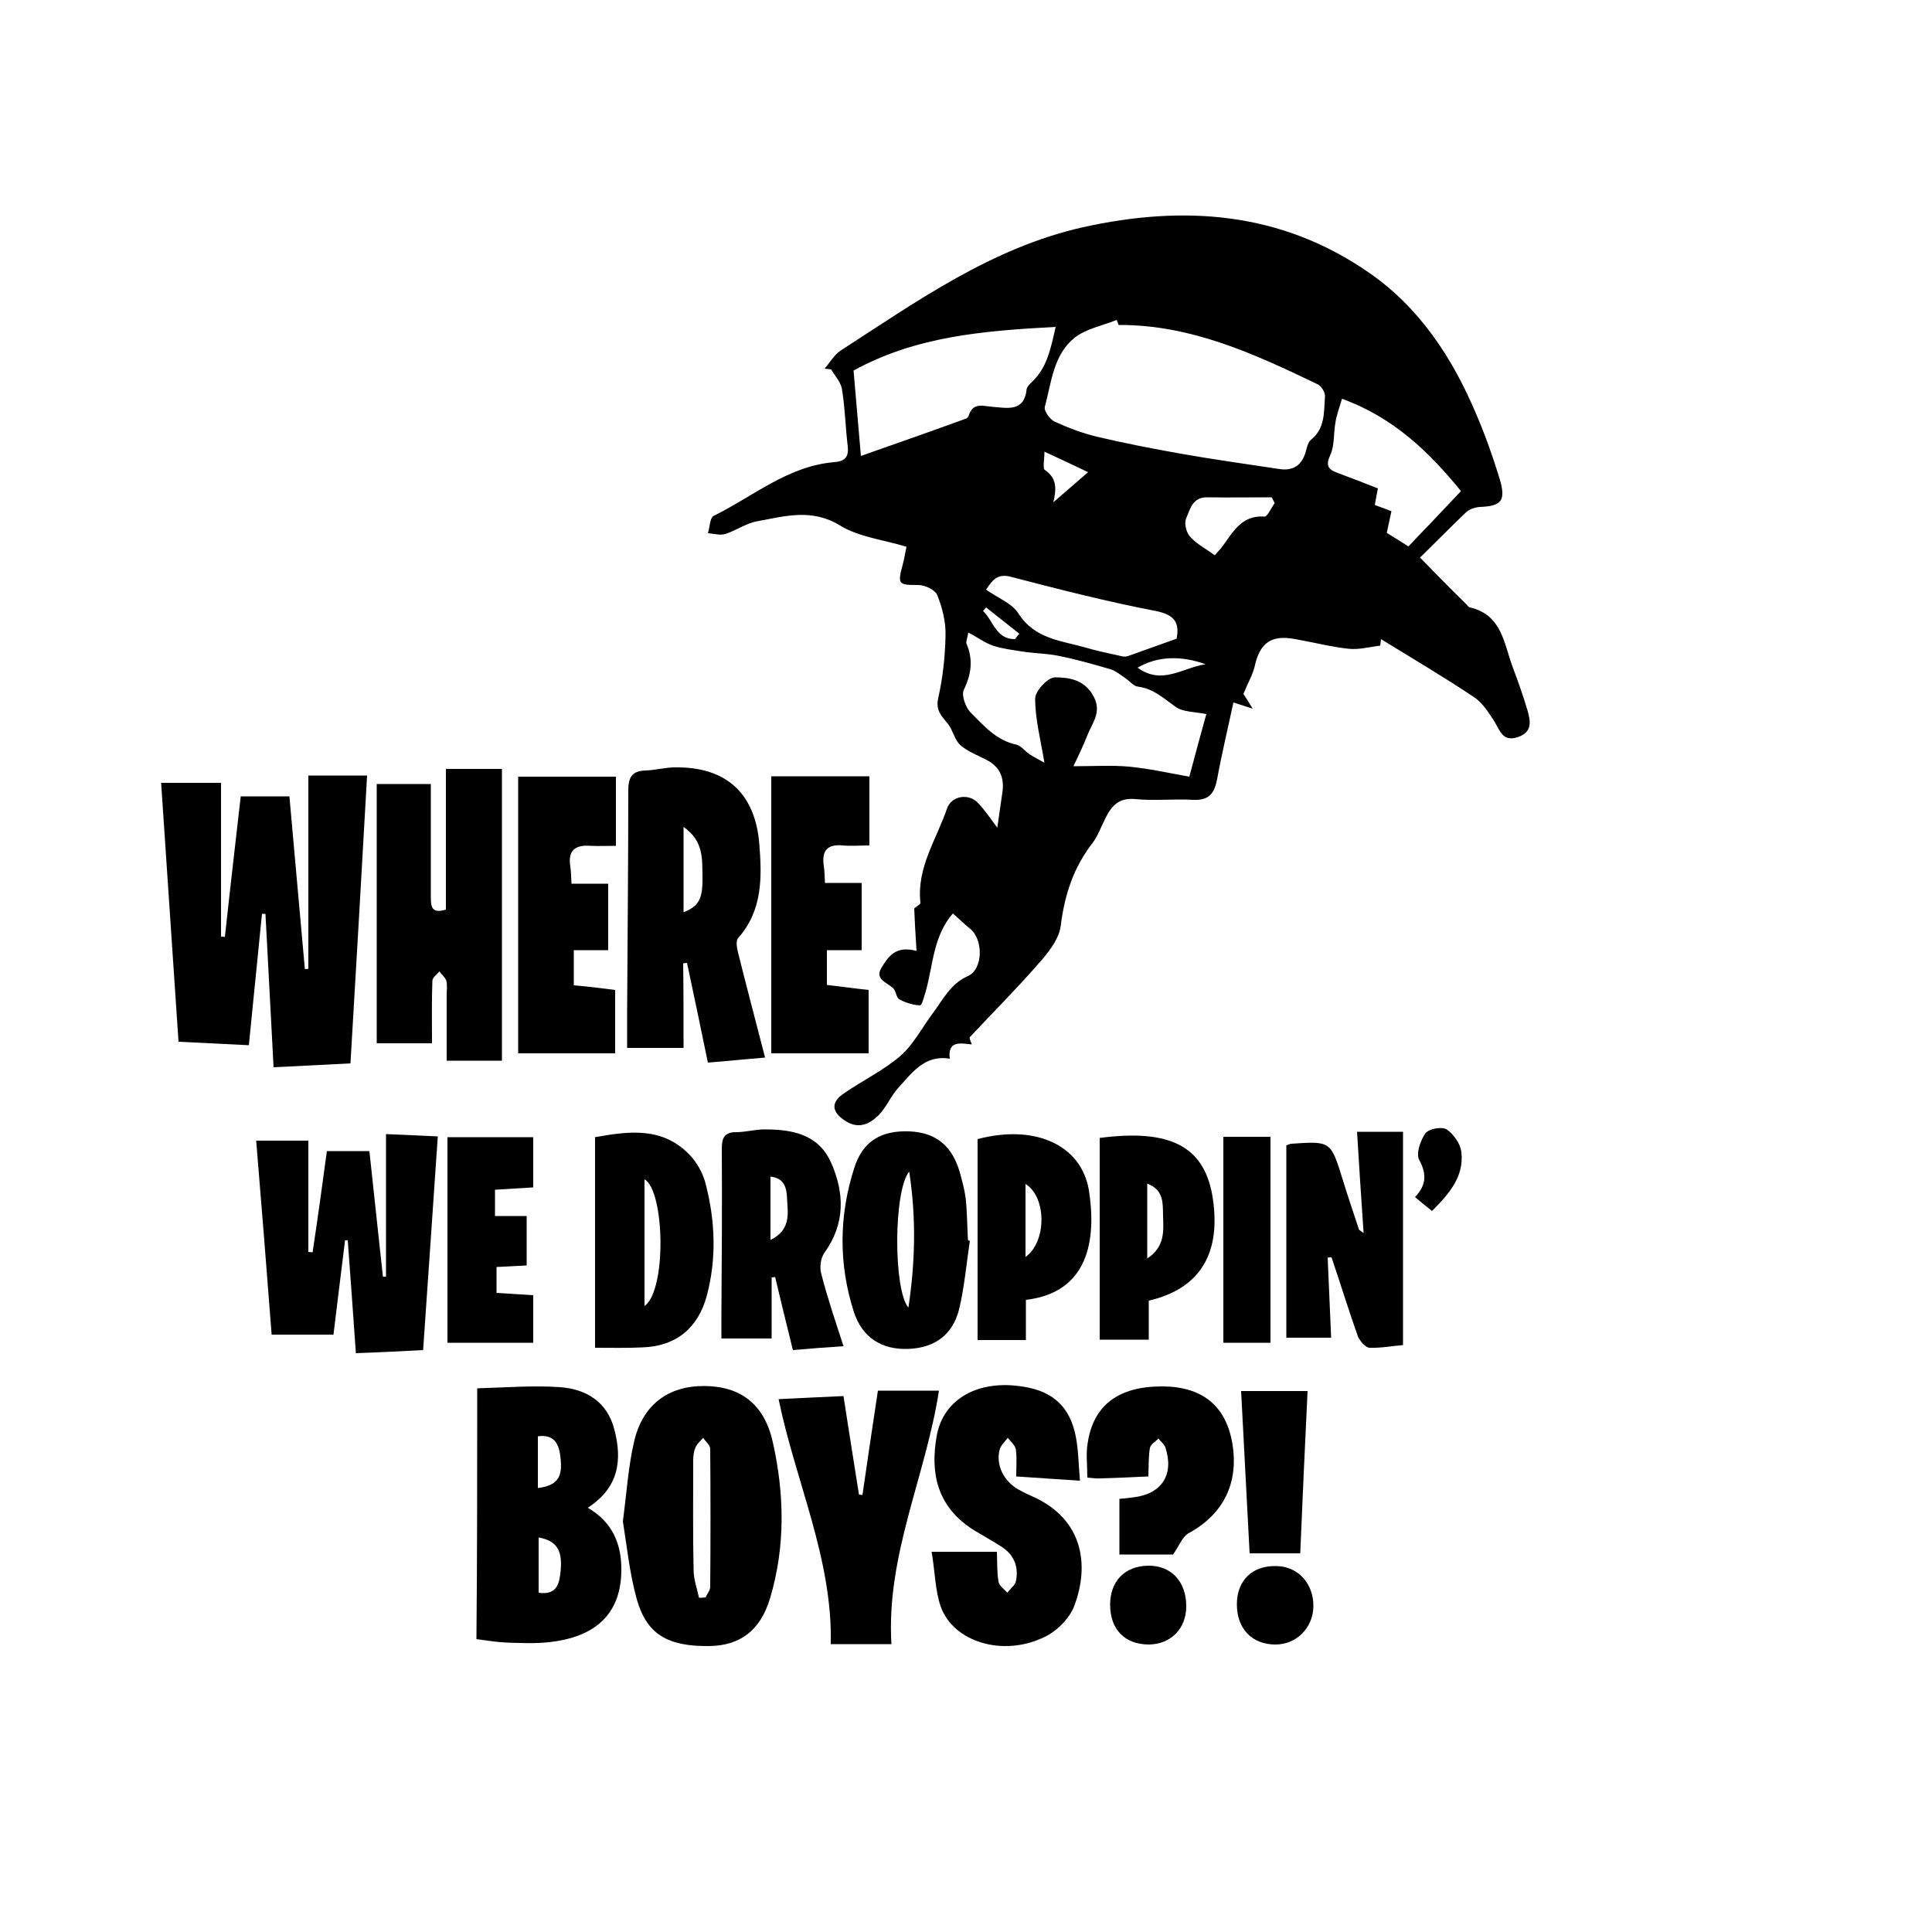
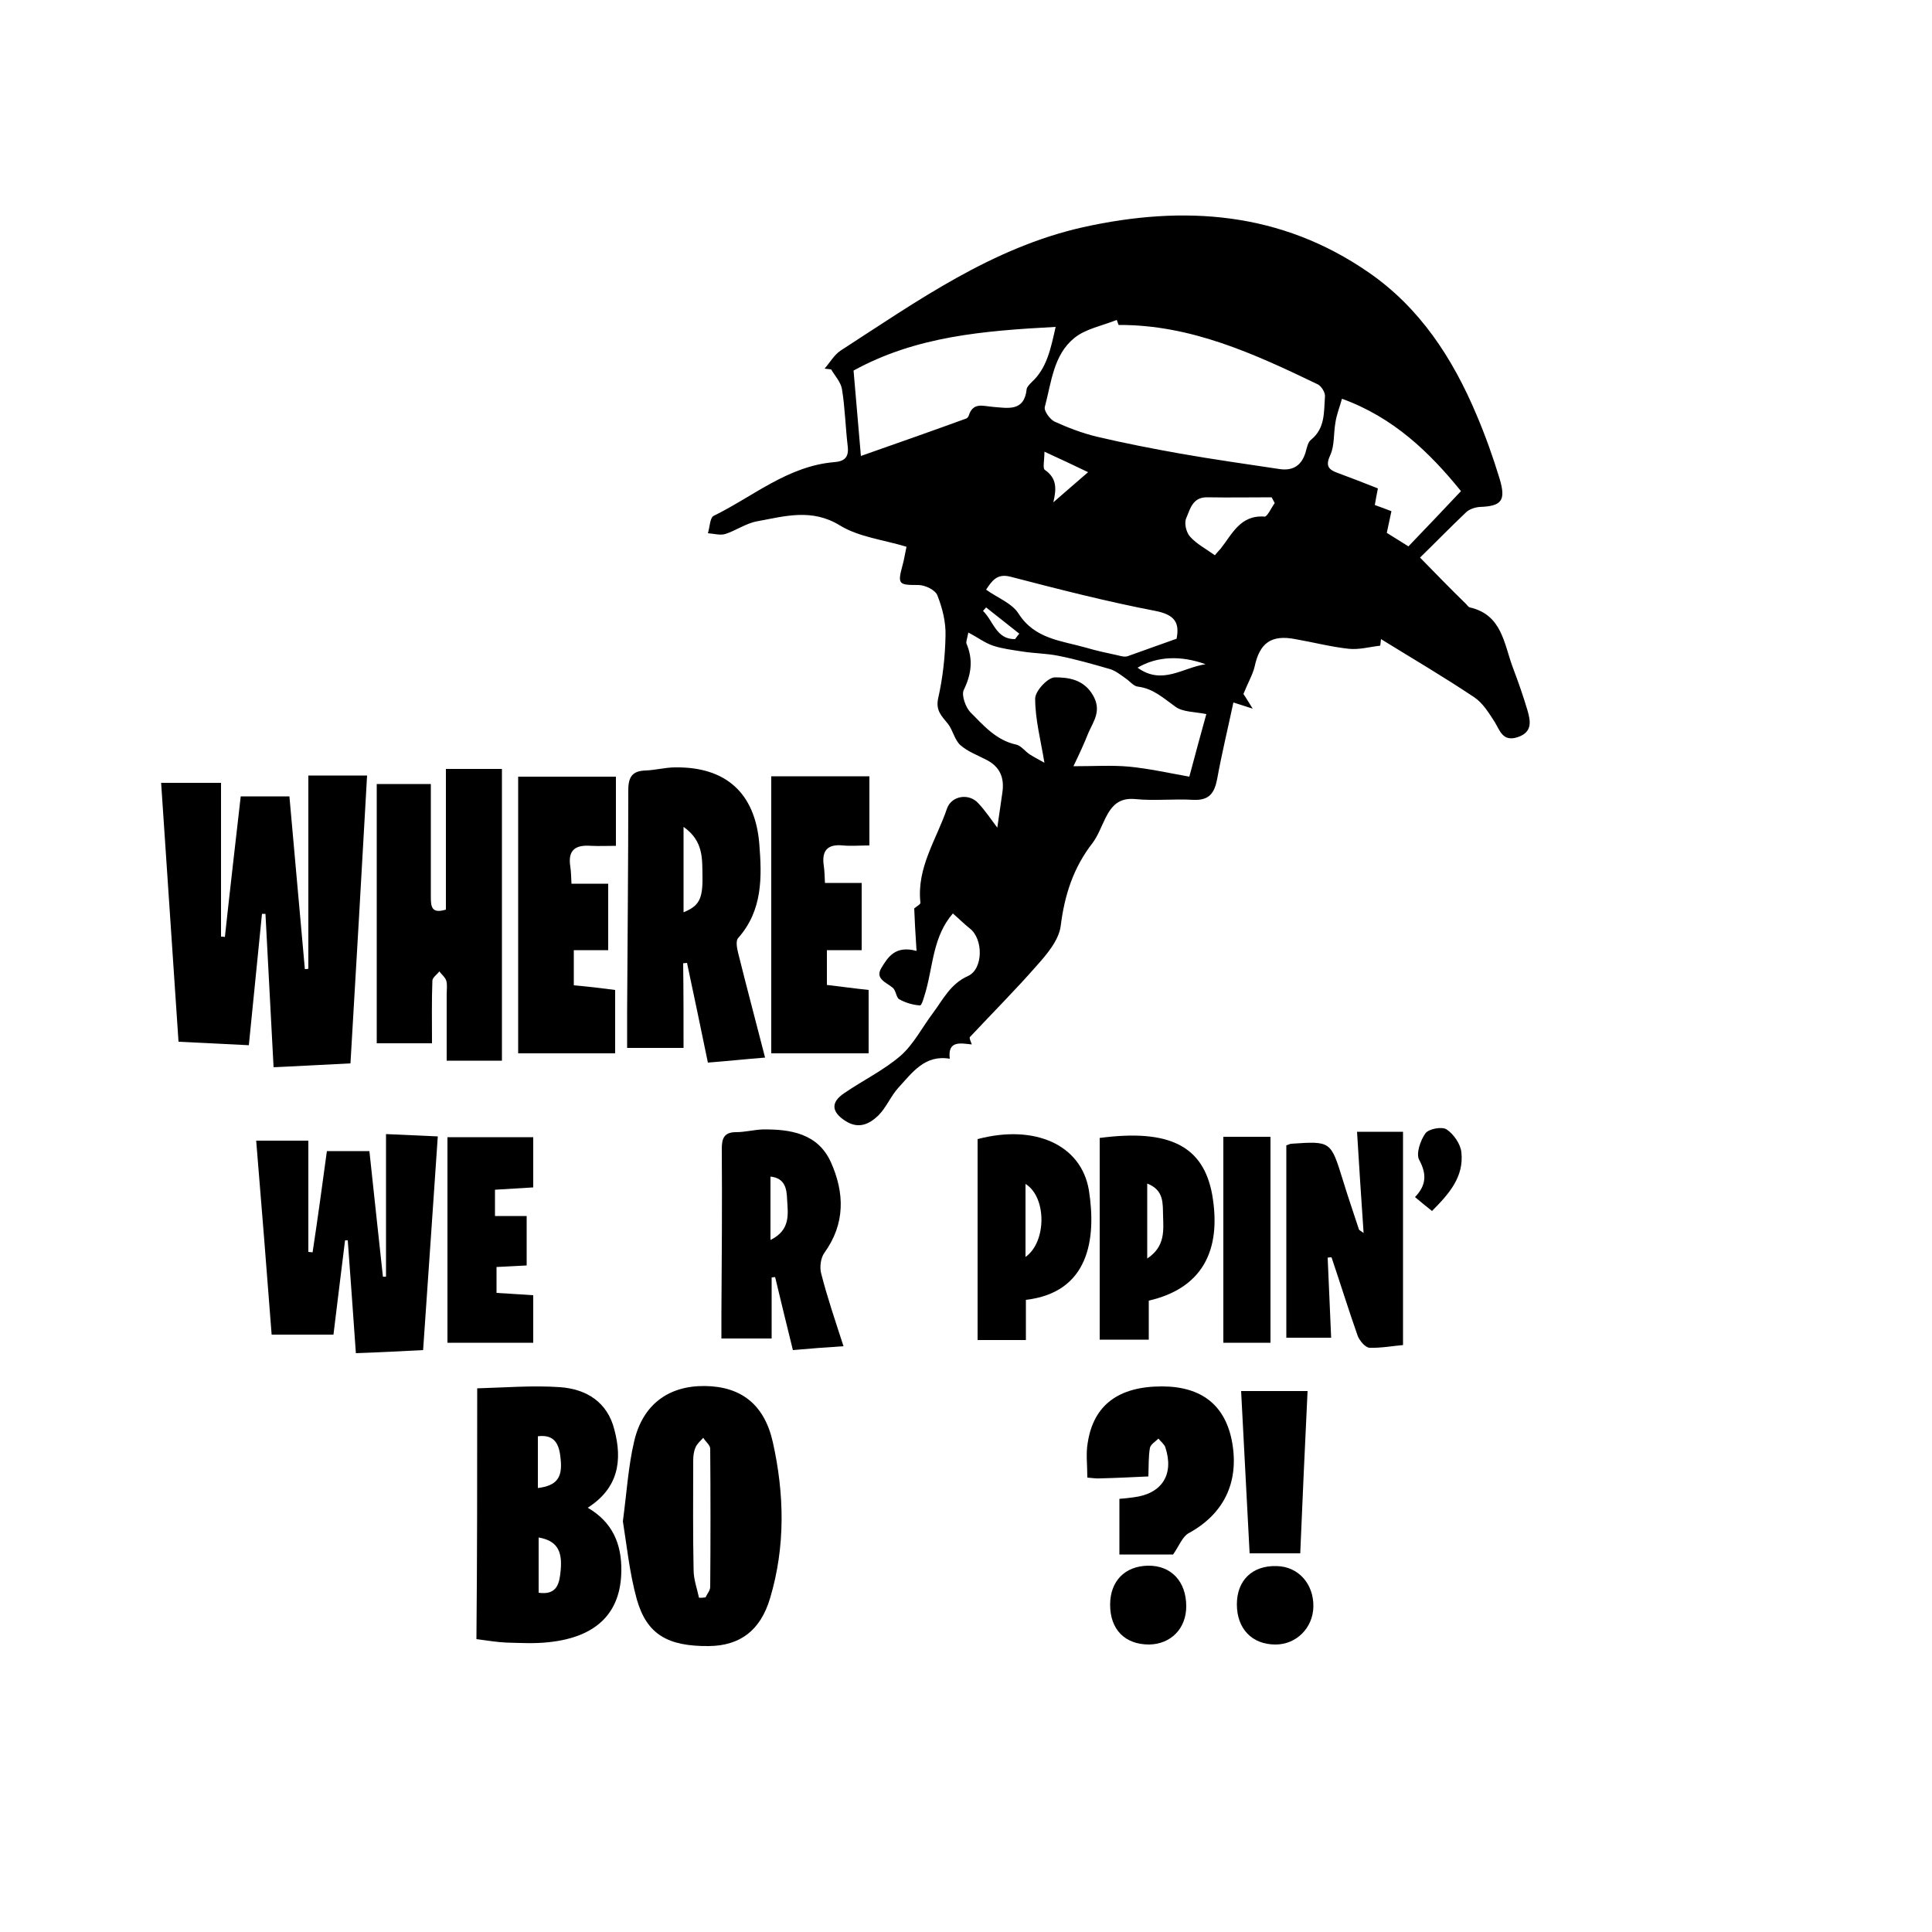
<svg xmlns="http://www.w3.org/2000/svg" xml:space="preserve" style="enable-background:new 0 0 500 500;" viewBox="0 0 500 500" y="0px" x="0px" id="Layer_1" version="1.1">
  <g id="XMLID_40_">
    <path d="M367.5,144.3c4.2,4.3,8,8.2,11.9,12c0.3,0.3,0.6,0.8,1,0.9c8.3,1.9,8.8,9.3,11.1,15.5   c1.4,3.7,2.7,7.4,3.8,11.1c0.8,2.8,1.4,5.7-2.6,7c-3.8,1.2-4.5-1.7-5.9-4c-1.5-2.3-3-4.8-5.2-6.3c-7.9-5.3-16.1-10.1-24.2-15.1   c-0.1,0.6-0.1,1.2-0.2,1.7c-2.7,0.3-5.5,1.1-8.2,0.8c-4.6-0.5-9.2-1.7-13.8-2.5c-6.2-1.2-9.2,1-10.5,7.1c-0.5,2.1-1.7,4.1-2.9,7.1   c0.1,0.1,0.9,1.4,2.4,3.8c-2.3-0.7-3.3-1.1-5-1.6c-1.4,6.6-3,13.2-4.2,19.8c-0.7,3.6-2,5.6-6.2,5.4c-5-0.3-10,0.3-15-0.2   c-4.2-0.4-6.1,1.7-7.7,4.9c-1.1,2.2-1.9,4.5-3.3,6.4c-5,6.4-7.3,13.5-8.3,21.6c-0.5,3.6-3.5,7.2-6.1,10.1   c-5.6,6.4-11.6,12.4-17.4,18.6c-0.2,0.2,0.2,1.1,0.5,1.9c-2.9-0.3-6.3-1.1-5.7,3.7c-6.5-1.1-9.7,3.6-13.3,7.5   c-2,2.2-3.1,5.1-5.2,7.2c-2.3,2.2-5.1,3.6-8.5,1.4c-3.6-2.3-3.9-4.8-0.3-7.2c4.8-3.3,10.2-5.9,14.6-9.7c3.4-3,5.6-7.4,8.4-11.1   c2.6-3.5,4.5-7.5,9-9.5c4-1.8,4-9.6,0.5-12.3c-1.5-1.2-2.9-2.6-4.4-3.9c-5.1,5.9-5.1,13.3-7,20.1c-0.4,1.3-1,3.7-1.5,3.7   c-1.8-0.1-3.8-0.7-5.4-1.6c-0.8-0.5-0.8-2.3-1.7-3c-1.7-1.4-4.6-2.3-2.9-5.1c1.7-2.8,3.6-5.9,9.1-4.4c-0.3-4.4-0.5-8.3-0.6-11   c0.7-0.6,1.7-1.1,1.6-1.5c-1-9.1,4.2-16.4,6.9-24.4c1.2-3.3,5.7-4,8.1-1.3c1.7,1.8,3.1,3.9,4.9,6.3c0.5-3.5,0.9-6.2,1.3-9   c0.6-3.9-0.6-6.8-4.2-8.6c-2.3-1.2-4.8-2.1-6.7-3.8c-1.5-1.4-1.9-3.9-3.2-5.5c-1.6-2-3.2-3.4-2.5-6.6c1.2-5.3,1.8-10.8,1.9-16.2   c0.1-3.5-0.8-7.1-2.1-10.4c-0.5-1.4-3.2-2.7-4.9-2.7c-5.1,0-5.5-0.1-4.1-5.2c0.4-1.4,0.6-2.9,1-4.7c-5.9-1.8-12.3-2.5-17.2-5.5   c-7.3-4.5-14.3-2.4-21.4-1.1c-2.9,0.5-5.5,2.4-8.3,3.3c-1.3,0.4-3-0.1-4.5-0.2c0.5-1.5,0.5-4,1.5-4.5c10.2-5,19.2-12.9,31.2-13.9   c2.6-0.2,3.8-1.2,3.5-4c-0.6-5-0.7-10-1.5-14.9c-0.3-1.8-1.8-3.4-2.8-5.1c-0.6-0.1-1.1-0.1-1.7-0.2c1.4-1.6,2.5-3.6,4.2-4.7   c19.8-12.8,39.1-26.6,62.7-31.9c26.2-5.8,51.2-4,73.9,11.7c13.2,9.1,21.7,22.1,27.9,36.8c2.3,5.4,4.3,11,6,16.6   c1.7,5.7,0.5,7.1-5.2,7.3c-1.2,0.1-2.7,0.6-3.5,1.4C375.3,136.5,371.5,140.4,367.5,144.3z M289.5,84.1c-0.2-0.4-0.3-0.9-0.5-1.3   c-3.7,1.5-8.1,2.3-11,4.7c-5.4,4.4-5.9,11.5-7.6,17.8c-0.3,1,1.3,3.2,2.5,3.8c3.5,1.6,7.2,3,10.9,3.9c7.2,1.7,14.4,3.1,21.7,4.4   c8.5,1.5,17.1,2.7,25.7,4c3.5,0.5,5.7-1,6.7-4.4c0.3-1.1,0.6-2.6,1.4-3.2c3.7-3,3.3-7.2,3.6-11.2c0.1-1-0.9-2.6-1.8-3.1   C324.7,91.6,308.2,84,289.5,84.1z M277.8,198.3c5.4,0,9.9-0.3,14.3,0.1c5.3,0.5,10.6,1.7,15.7,2.6c1.6-6.1,3-11.1,4.4-16.2   c-3-0.6-6.1-0.5-8-1.9c-3.1-2.2-5.7-4.7-9.7-5.2c-1.1-0.1-2-1.3-3-2c-1.3-0.9-2.6-2-4.1-2.5c-4.5-1.3-9-2.6-13.6-3.5   c-3-0.6-6.2-0.6-9.3-1.1c-2.5-0.4-5.1-0.7-7.5-1.5c-2.1-0.7-3.9-2.1-6.4-3.4c-0.3,1.6-0.6,2.3-0.5,2.8c1.8,4.2,1.3,8-0.7,12.1   c-0.6,1.4,0.5,4.4,1.7,5.7c3.4,3.4,6.7,7.3,11.9,8.4c1.3,0.3,2.3,1.8,3.6,2.6c1.1,0.7,2.3,1.3,3.7,2.1c-1-6-2.4-11.3-2.4-16.6   c0-2,3.3-5.5,5.1-5.5c3.5,0,7.5,0.5,9.9,4.7c2.2,3.9,0.2,6.5-1.2,9.6C280.6,192.4,279.3,195.2,277.8,198.3z M273.2,84.6   c-18.6,1-36.1,2.4-52.3,11.3c0.6,6.9,1.2,14,1.9,22.1c9.7-3.4,18.5-6.5,27.3-9.7c0.2-0.1,0.5-0.4,0.6-0.7c1.1-3.6,3.7-2.5,6.3-2.3   c3.8,0.3,8.1,1.3,8.7-4.6c0.1-0.6,0.8-1.3,1.3-1.8C270.9,95.3,271.9,90.4,273.2,84.6z M378.1,127.1c-8.1-10-17.5-19.1-30.8-23.9   c-0.6,2.2-1.4,4.1-1.7,6.2c-0.5,2.8-0.2,5.9-1.3,8.3c-1.3,2.8-0.6,3.8,1.9,4.7c3.5,1.3,6.9,2.6,10.4,4c-0.3,1.6-0.6,3-0.8,4.3   c1.7,0.6,3,1.1,4.3,1.6c-0.5,2.3-0.9,4.2-1.2,5.6c2.1,1.3,4,2.5,5.6,3.5C369.1,136.6,373.5,132,378.1,127.1z M304.5,165.3   c0.8-4.1-0.4-6.2-5.5-7.2c-12.5-2.4-25-5.6-37.3-8.8c-3.6-1-4.9,0.9-6.5,3.3c2.9,2.1,6.7,3.5,8.4,6.2c4.2,6.6,11.1,7,17.4,8.8   c2.7,0.8,5.5,1.4,8.3,2c0.8,0.2,1.8,0.5,2.6,0.2C295.9,168.4,299.9,166.9,304.5,165.3z M329.9,130.2c-0.3-0.5-0.5-1-0.8-1.5   c-5.5,0-11.1,0.1-16.6,0c-3.9-0.1-4.5,3.1-5.5,5.4c-0.6,1.3,0,3.7,1,4.8c1.7,1.9,4.2,3.2,6.4,4.8c0.7-0.8,1.1-1.3,1.5-1.7   c3-3.8,5.1-8.8,11.4-8.3C328,133.7,329,131.4,329.9,130.2z M270.3,116.9c0,2.2-0.5,4.3,0.1,4.7c3.2,2.2,3,5,2.2,8.4   c2.8-2.4,5.6-4.9,9-7.8C277.4,120.2,274.5,118.8,270.3,116.9z M294.4,172.8c6.4,4.6,11.6,0,17.6-0.9   C305.6,169.6,299.5,169.8,294.4,172.8z M262.7,165.4c0.4-0.5,0.7-1,1.1-1.4c-2.9-2.3-5.7-4.5-8.6-6.8c-0.3,0.3-0.5,0.6-0.8,0.9   C257.1,160.7,257.8,165.5,262.7,165.4z" id="XMLID_1313_" />
    <path d="M62.3,206.1c4.4,0,8.3,0,12.6,0c1.3,15,2.7,29.8,4,44.7c0.3,0,0.6,0,0.9-0.1c0-16.7,0-33.3,0-50   c5.1,0,9.9,0,15.2,0c-1.4,24.8-2.8,49.3-4.3,74.5c-6.5,0.3-12.9,0.7-19.9,1c-0.7-13.6-1.4-26.6-2.1-39.7c-0.3,0-0.6,0-0.9,0   c-1.1,11.1-2.2,22.2-3.4,34c-6-0.3-12-0.6-18.2-0.9c-1.5-22.4-3-44.5-4.5-67c5.1,0,10,0,15.5,0c0,13.3,0,26.5,0,39.8   c0.3,0,0.7,0,1,0.1C59.5,230.4,60.9,218.4,62.3,206.1z" id="XMLID_1312_" />
    <path d="M176.9,271.2c-5,0-9.5,0-14.6,0c0-3.2,0-6.3,0-9.5c0.1-19.1,0.3-38.1,0.3-57.2c0-3.5,1.1-5,4.5-5.1   c2.6-0.1,5.1-0.8,7.6-0.8c13.1-0.2,20.7,6.6,21.8,19.7c0.7,8.7,0.9,17.3-5.5,24.5c-0.6,0.7-0.3,2.5,0,3.7c2.2,8.9,4.6,17.8,7,27.2   c-5,0.4-9.7,0.9-14.8,1.3c-1.8-8.8-3.6-17.3-5.4-25.8c-0.3,0-0.7,0.1-1,0.1C176.9,256.5,176.9,263.6,176.9,271.2z M176.9,214   c0,8.1,0,15,0,22.1c3.9-1.6,5-3.3,4.9-9.2C181.7,222.5,182.2,217.7,176.9,214z" id="XMLID_1309_" />
    <path d="M115.4,199c5.2,0,9.7,0,14.5,0c0,25.2,0,50.3,0,75.5c-4.6,0-9,0-14.3,0c0-5.7,0-11.4,0-17.1   c0-1.2,0.2-2.5-0.1-3.6c-0.3-0.9-1.2-1.6-1.8-2.4c-0.6,0.8-1.8,1.6-1.8,2.4c-0.2,5.3-0.1,10.6-0.1,16.2c-4.7,0-9.3,0-14.3,0   c0-22.2,0-44.4,0-67.1c4.3,0,8.7,0,14,0c0,9.8,0,19.5,0,29.3c0,2.6,0.3,4.3,3.9,3.2C115.4,223.6,115.4,211.6,115.4,199z" id="XMLID_1308_" />
    <path d="M123.5,359.3c7.2-0.2,14.4-0.8,21.5-0.3c6.7,0.5,12.2,3.8,14,11c2.1,7.9,1.1,15.1-6.9,20.2   c6.4,3.7,8.8,9.4,8.7,16.3c-0.1,10.9-6.4,17.2-18.8,18.5c-3.6,0.4-7.3,0.2-10.9,0.1c-2.4-0.1-4.8-0.5-7.8-0.9   C123.5,402.8,123.5,381.7,123.5,359.3z M139.4,412.2c4.9,0.7,5.4-2.6,5.7-5.8c0.5-5.2-1.1-7.7-5.7-8.5   C139.4,402.7,139.4,407.4,139.4,412.2z M139.2,385.1c4.8-0.6,6.4-2.6,5.9-7.4c-0.3-3.3-1.1-6.6-5.9-6   C139.2,376.1,139.2,380.4,139.2,385.1z" id="XMLID_1304_" />
    <path d="M161.2,393.7c1-7.5,1.4-14.2,2.9-20.6c2.2-9.6,8.9-14.5,18.3-14.4c9.3,0.1,15.4,4.7,17.6,14.5   c3,13.4,3.3,27-0.7,40.4c-2.5,8.4-7.8,12.3-15.8,12.4c-10.7,0.1-16.1-3-18.7-12.1C162.9,407,162.2,399.9,161.2,393.7z M180.9,413.5   c0.6,0,1.1,0,1.7-0.1c0.4-0.9,1.2-1.8,1.2-2.7c0.1-11.9,0.1-23.8,0-35.8c0-0.9-1.2-1.8-1.8-2.8c-0.7,0.8-1.6,1.5-2,2.5   c-0.5,1.1-0.6,2.4-0.6,3.5c0,9.4-0.1,18.8,0.1,28.1C179.5,408.8,180.4,411.1,180.9,413.5z" id="XMLID_1301_" />
    <path d="M84.6,297.9c4,0,7.3,0,11,0c1.2,11,2.3,21.7,3.5,32.5c0.3,0,0.6,0,0.8,0c0-12.1,0-24.2,0-36.9   c4.7,0.2,8.9,0.4,13.4,0.6c-1.3,18.7-2.5,36.9-3.8,55.3c-5.9,0.3-11.5,0.6-17.4,0.8c-0.7-10.1-1.4-19.6-2.1-29.2   c-0.2,0-0.4,0-0.7,0c-1,8.1-2,16.1-3,24.4c-5.3,0-10.5,0-16,0c-1.3-16.9-2.6-33.4-4-50.2c4.6,0,8.8,0,13.5,0c0,9.6,0,19.2,0,28.8   c0.4,0,0.7,0.1,1.1,0.1C82.2,315.5,83.4,306.8,84.6,297.9z" id="XMLID_1300_" />
-     <path d="M241.1,401.6c6.3,0,11.4,0,16.9,0c0.1,2.7,0,5.2,0.4,7.7c0.2,1.1,1.5,2,2.3,2.9c0.7-1,1.9-1.8,2.2-2.9   c0.8-3.7-0.4-6.9-3.7-9c-2.3-1.5-4.7-2.8-7-4.2c-10-6.2-11.4-15.2-9.8-24.4c1.7-9.8,11-14.8,22.6-12.8c7.5,1.2,11.9,5.2,13.4,12.8   c0.7,3.5,0.7,7.1,1.1,11.5c-5.8-0.4-11-0.7-16.5-1.1c0-2.5,0.2-4.8-0.1-7c-0.2-1.1-1.3-2-2.1-3c-0.7,1-1.8,1.9-2.1,3.1   c-1,3.9,1,8.1,4.9,10.3c1.4,0.8,3,1.5,4.5,2.2c12,5.8,13.9,17.1,10,27.7c-1.2,3.4-4.7,6.9-8.1,8.4c-10.6,5-23.2,1.1-26.5-7.9   C242,411.7,242,406.8,241.1,401.6z" id="XMLID_1299_" />
    <path d="M225,218.8c-2.4,0-4.6,0.2-6.9,0c-4-0.4-5.5,1.4-4.9,5.3c0.2,1.3,0.2,2.7,0.3,4.4c3.2,0,6.1,0,9.5,0   c0,5.9,0,11.4,0,17.4c-2.9,0-5.8,0-9,0c0,3.2,0,5.8,0,9c3.5,0.4,7,0.9,10.8,1.3c0,5.5,0,11,0,16.4c-8.5,0-16.6,0-25.2,0   c0-24.1,0-47.7,0-71.7c8.2,0,16.6,0,25.4,0C225,206.5,225,212.2,225,218.8z" id="XMLID_1298_" />
    <path d="M159.2,256.2c0,5.6,0,11,0,16.4c-8.4,0-16.5,0-25.1,0c0-24.1,0-47.6,0-71.6c8.2,0,16.5,0,25.3,0   c0,5.7,0,11.4,0,17.9c-2.1,0-4.3,0.1-6.5,0c-4-0.3-6,1.1-5.3,5.4c0.2,1.3,0.2,2.7,0.3,4.4c3.2,0,6.2,0,9.5,0c0,5.9,0,11.4,0,17.2   c-2.9,0-5.7,0-8.9,0c0,3.1,0,5.9,0,9.1C152,255.3,155.4,255.7,159.2,256.2z" id="XMLID_1297_" />
-     <path d="M201.5,362.1c5.4-0.3,10.8-0.5,16.8-0.8c1.3,8.6,2.7,17.1,4,25.5c0.3,0,0.6,0.1,0.9,0.1   c1.3-8.9,2.6-17.8,4-27c5.3,0,10.5,0,15.8,0c-3.4,22.1-13.7,42.6-12.3,65.6c-5.2,0-10.3,0-15.7,0   C215.5,403.4,205.9,383.5,201.5,362.1z" id="XMLID_1296_" />
    <path d="M218.3,348.4c-4.6,0.3-8.7,0.6-13.1,1c-1.6-6.4-3.1-12.7-4.6-18.9c-0.3,0-0.6,0.1-0.9,0.1   c0,5.1,0,10.3,0,15.8c-4.4,0-8.5,0-13,0c0-2.2,0-4.3,0-6.4c0.1-14.2,0.2-28.4,0.1-42.7c0-2.7,0.6-4.3,3.7-4.3   c2.3,0,4.5-0.6,6.8-0.7c7.2-0.1,14.3,1,17.7,8.4c3.6,8,3.8,16-1.7,23.6c-0.9,1.3-1.2,3.6-0.8,5.2   C214.1,335.8,216.2,341.9,218.3,348.4z M199.4,320.9c5.3-2.6,4.5-6.8,4.3-10.5c-0.1-2.5-0.4-5.5-4.3-5.9   C199.4,309.9,199.4,315,199.4,320.9z" id="XMLID_1293_" />
    <path d="M343.6,325.5c0.3,6.8,0.6,13.6,0.9,20.7c-3.8,0-7.5,0-11.6,0c0-16.7,0-33.2,0-49.8   c0.5-0.1,0.9-0.4,1.3-0.4c10.2-0.7,10.2-0.7,13.3,9.3c1.3,4.3,2.8,8.6,4.2,12.9c0.1,0.2,0.4,0.3,1.2,0.9c-0.6-9-1.2-17.6-1.7-26.2   c4,0,7.5,0,11.9,0c0,18.4,0,36.4,0,55.2c-2.5,0.2-5.6,0.8-8.7,0.7c-1.1-0.1-2.5-1.8-3-3c-2.4-6.8-4.5-13.6-6.8-20.4   C344.2,325.4,343.9,325.4,343.6,325.5z" id="XMLID_1292_" />
-     <path d="M154,348.8c0-18.8,0-36.4,0-54.5c8.9-1.6,17.5-2.7,24.5,4.6c1.9,2,3.4,4.7,4.1,7.4   c2.5,9.6,2.9,19.4,0.3,29.1c-2.3,8.4-8,13-16.6,13.3C162.3,348.9,158.2,348.8,154,348.8z M166.8,338c5.8-4.1,5.2-29.9,0-32.8   C166.8,316,166.8,326.6,166.8,338z" id="XMLID_1289_" />
-     <path d="M251,321.1c-0.9,6-1.4,12-2.8,17.8c-1.7,6.7-6.5,10-13.3,10.2c-6.7,0.2-11.7-2.9-13.9-9.5   c-4-12.4-3.9-25,0.1-37.4c2.2-6.9,7-9.7,14.3-9.4c6.8,0.3,11,3.7,13,10.6c0.6,2.2,1.2,4.4,1.5,6.6c0.4,3.6,0.4,7.3,0.6,10.9   C250.7,321.1,250.8,321.1,251,321.1z M235.1,338.4c1.7-11.4,2.1-22.8,0.2-35.2C231.2,308.2,231.2,333.9,235.1,338.4z" id="XMLID_1180_" />
    <path d="M284.6,294.5c18.2-2.4,26.8,2.2,29.1,14.6c2.6,14.9-2.9,24.4-16.4,27.5c0,3.2,0,6.5,0,10.1   c-4.3,0-8.4,0-12.7,0C284.6,329.3,284.6,312,284.6,294.5z M296.9,306.3c0,6.5,0,12.5,0,19.4c4.7-3.1,4.2-7.3,4.1-11.1   C300.9,311.5,301.3,308,296.9,306.3z" id="XMLID_933_" />
    <path d="M265.5,336.4c0,3.5,0,6.8,0,10.4c-4.3,0-8.3,0-12.5,0c0-17.4,0-34.7,0-52c14.7-3.9,26.8,1.4,28.8,13.2   C283.8,320.7,281.8,334.5,265.5,336.4z M265.4,306.4c0,6.6,0,12.5,0,18.9C270.9,321.4,270.9,309.8,265.4,306.4z" id="XMLID_930_" />
    <path d="M281.4,382.4c0-3.3-0.4-6.3,0.1-9c1.5-9.8,8-14.6,19.2-14.6c10.3,0,16.5,4.9,18.2,14.6   c1.8,10.4-2.3,18.5-11.3,23.4c-1.6,0.9-2.4,3.2-4,5.5c-3.8,0-8.6,0-13.9,0c0-4.6,0-9.4,0-14.4c1.1-0.1,2.4-0.2,3.7-0.4   c7.3-0.9,10.5-5.9,8.2-12.9c-0.3-0.9-1.2-1.5-1.8-2.3c-0.8,0.8-2,1.5-2.2,2.4c-0.4,2.3-0.3,4.7-0.4,7.4c-4.3,0.2-8.3,0.4-12.4,0.5   C283.8,382.7,282.8,382.5,281.4,382.4z" id="XMLID_929_" />
    <path d="M128.5,334.6c3.2,0.2,6.2,0.4,9.5,0.6c0,4.2,0,8.1,0,12.3c-7.4,0-14.6,0-22.2,0c0-17.8,0-35.3,0-53.2   c7.2,0,14.6,0,22.2,0c0,4.1,0,8.3,0,13c-3.2,0.2-6.4,0.4-9.9,0.6c0,2.2,0,4.3,0,6.8c2.7,0,5.4,0,8.2,0c0,4.5,0,8.5,0,12.8   c-2.6,0.1-5.1,0.3-7.8,0.4C128.5,330.1,128.5,332,128.5,334.6z" id="XMLID_659_" />
    <path d="M328.8,347.5c-4,0-7.9,0-12.2,0c0-17.8,0-35.4,0-53.3c3.9,0,7.8,0,12.2,0   C328.8,311.9,328.8,329.5,328.8,347.5z" id="XMLID_652_" />
    <path d="M336.5,402c-4.5,0-8.7,0-13.1,0c-0.7-14-1.5-27.9-2.2-42c5.8,0,11.3,0,17.2,0   C337.7,374.1,337.1,388,336.5,402z" id="XMLID_326_" />
    <path d="M307,415.7c0,5.8-4,9.8-9.6,9.9c-6.3,0-10.1-3.9-10.1-10.3c0-6.1,3.8-10,9.8-10.1   C303.1,405.1,307,409.3,307,415.7z" id="XMLID_43_" />
    <path d="M320.1,415.2c0-6.2,4-10.1,10.3-9.9c5.6,0.1,9.6,4.6,9.5,10.5c-0.1,5.5-4.4,9.8-9.8,9.8   C324,425.6,320.1,421.5,320.1,415.2z" id="XMLID_42_" />
    <path d="M370.6,313.4c-1.6-1.3-2.9-2.3-4.4-3.6c2.9-3,3.1-5.9,1.1-9.6c-0.9-1.6,0.3-5.1,1.6-6.9   c0.9-1.2,4.3-1.8,5.5-1c1.8,1.2,3.6,3.8,3.8,5.9C378.9,304.5,375.1,308.9,370.6,313.4z" id="XMLID_41_" />
  </g>
</svg>